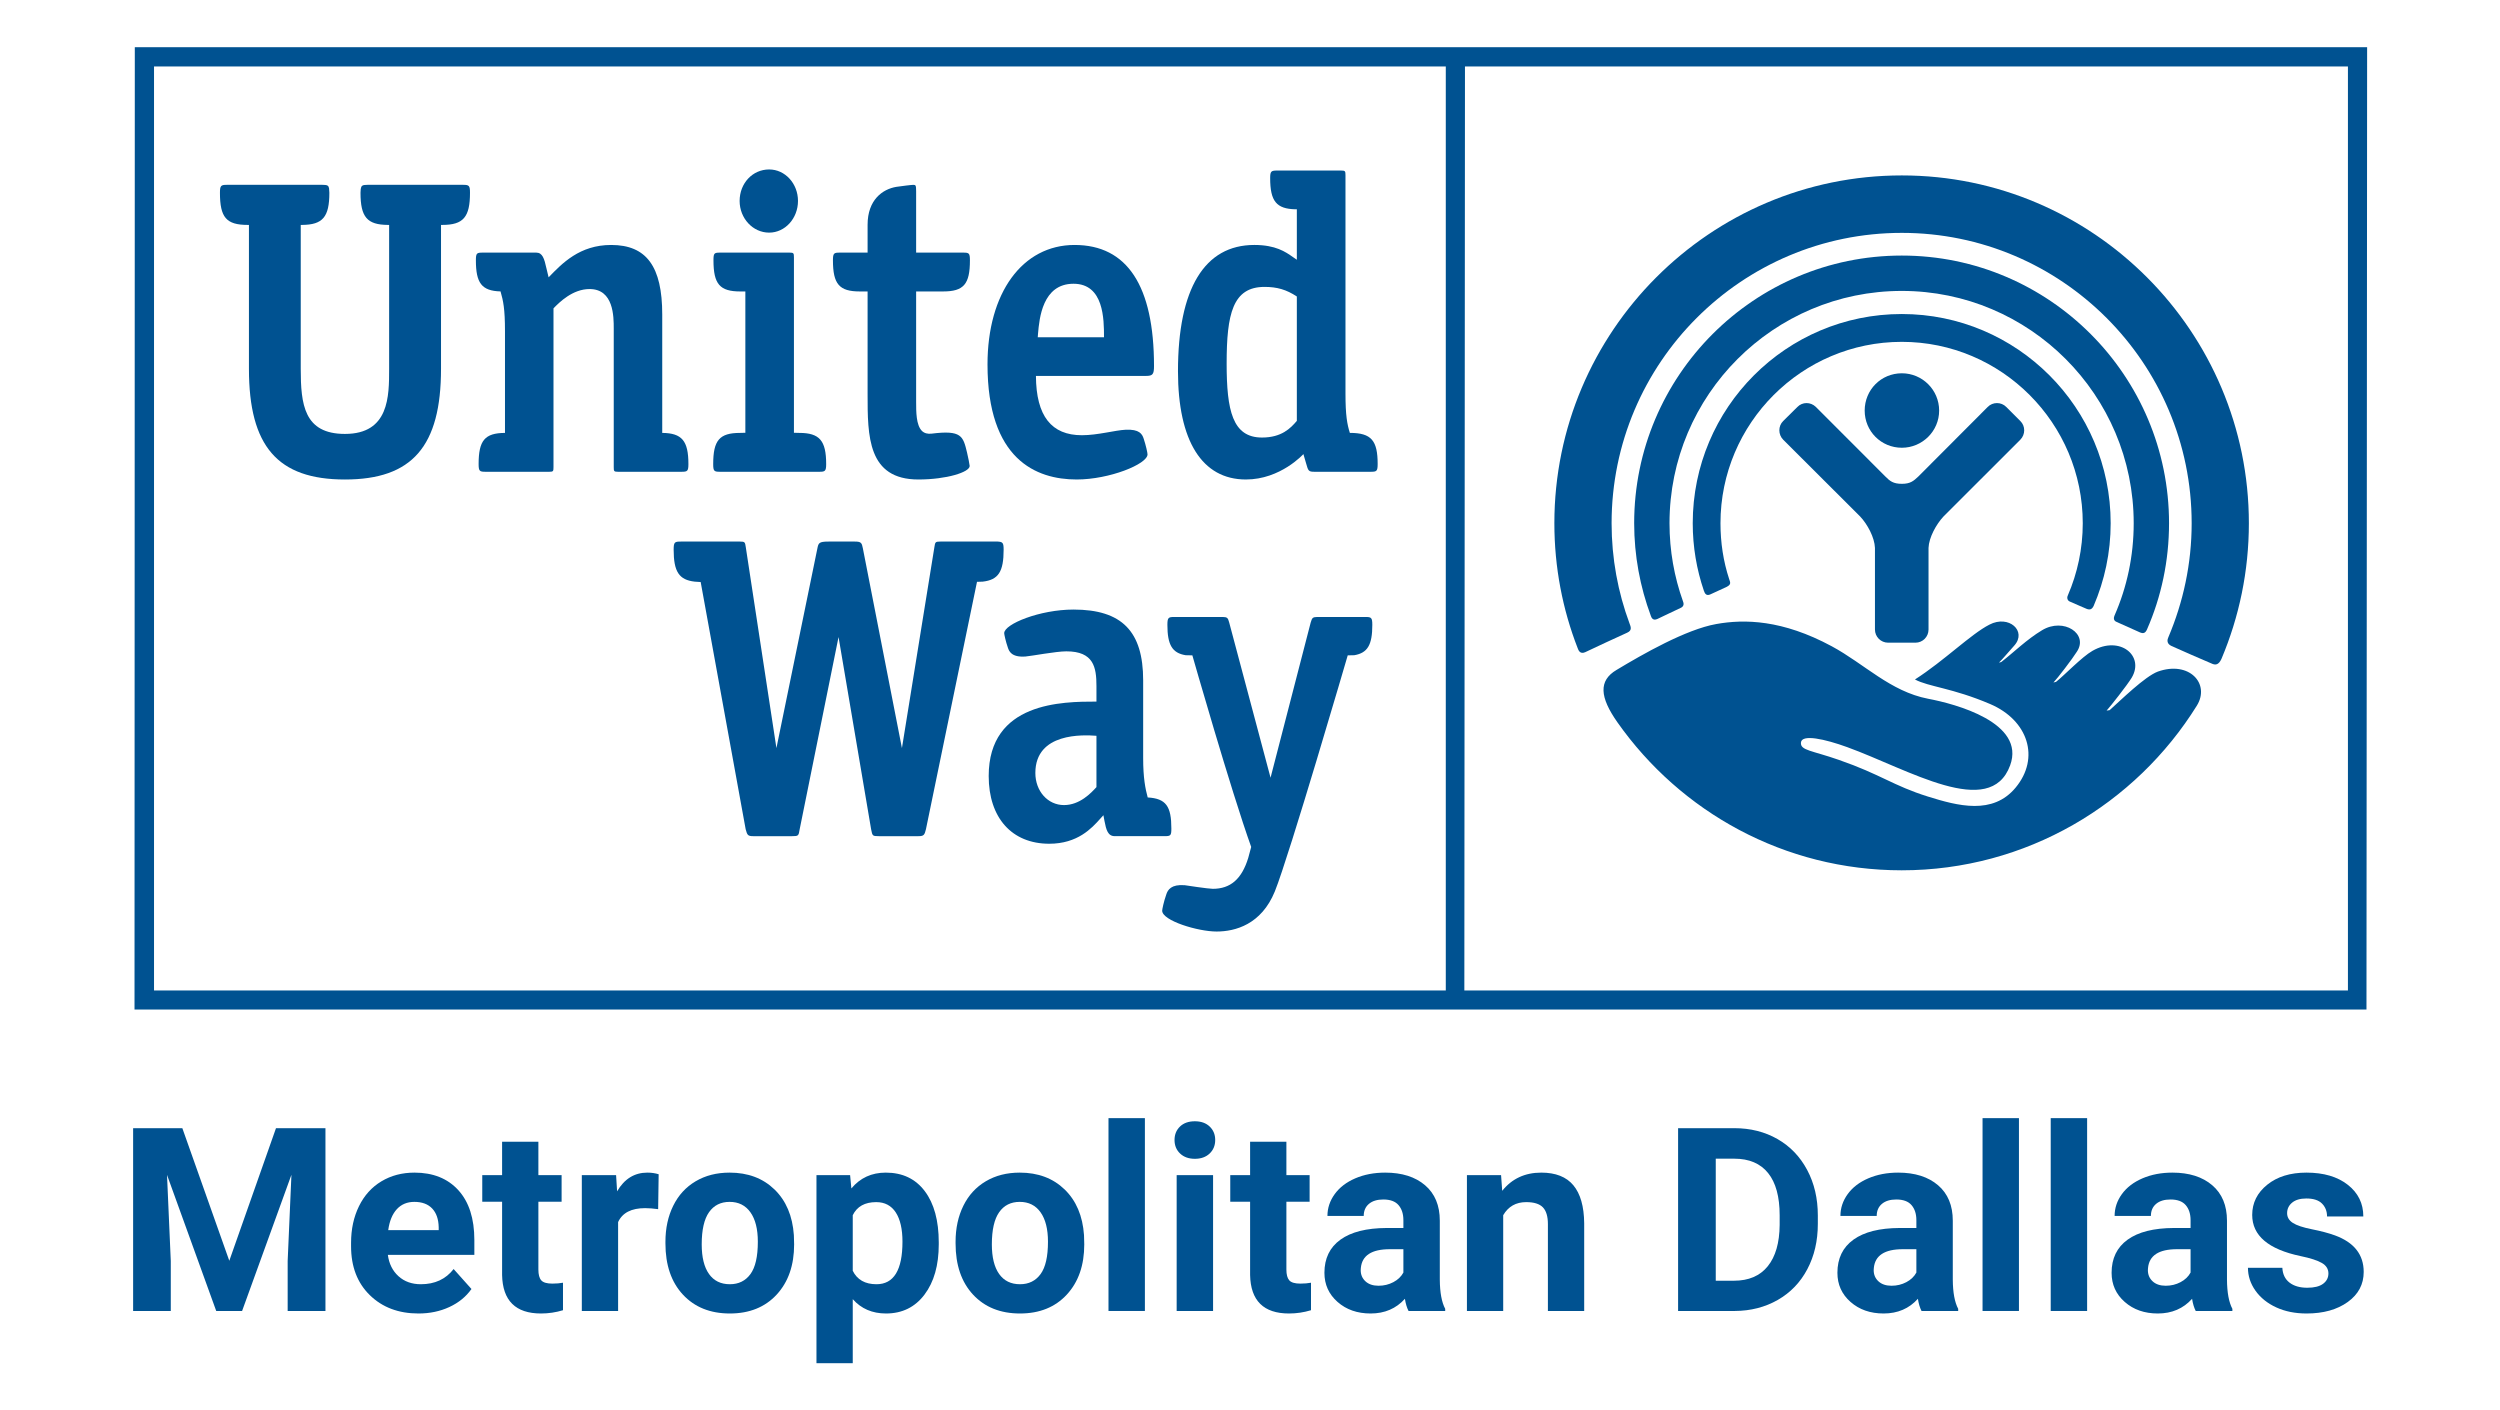
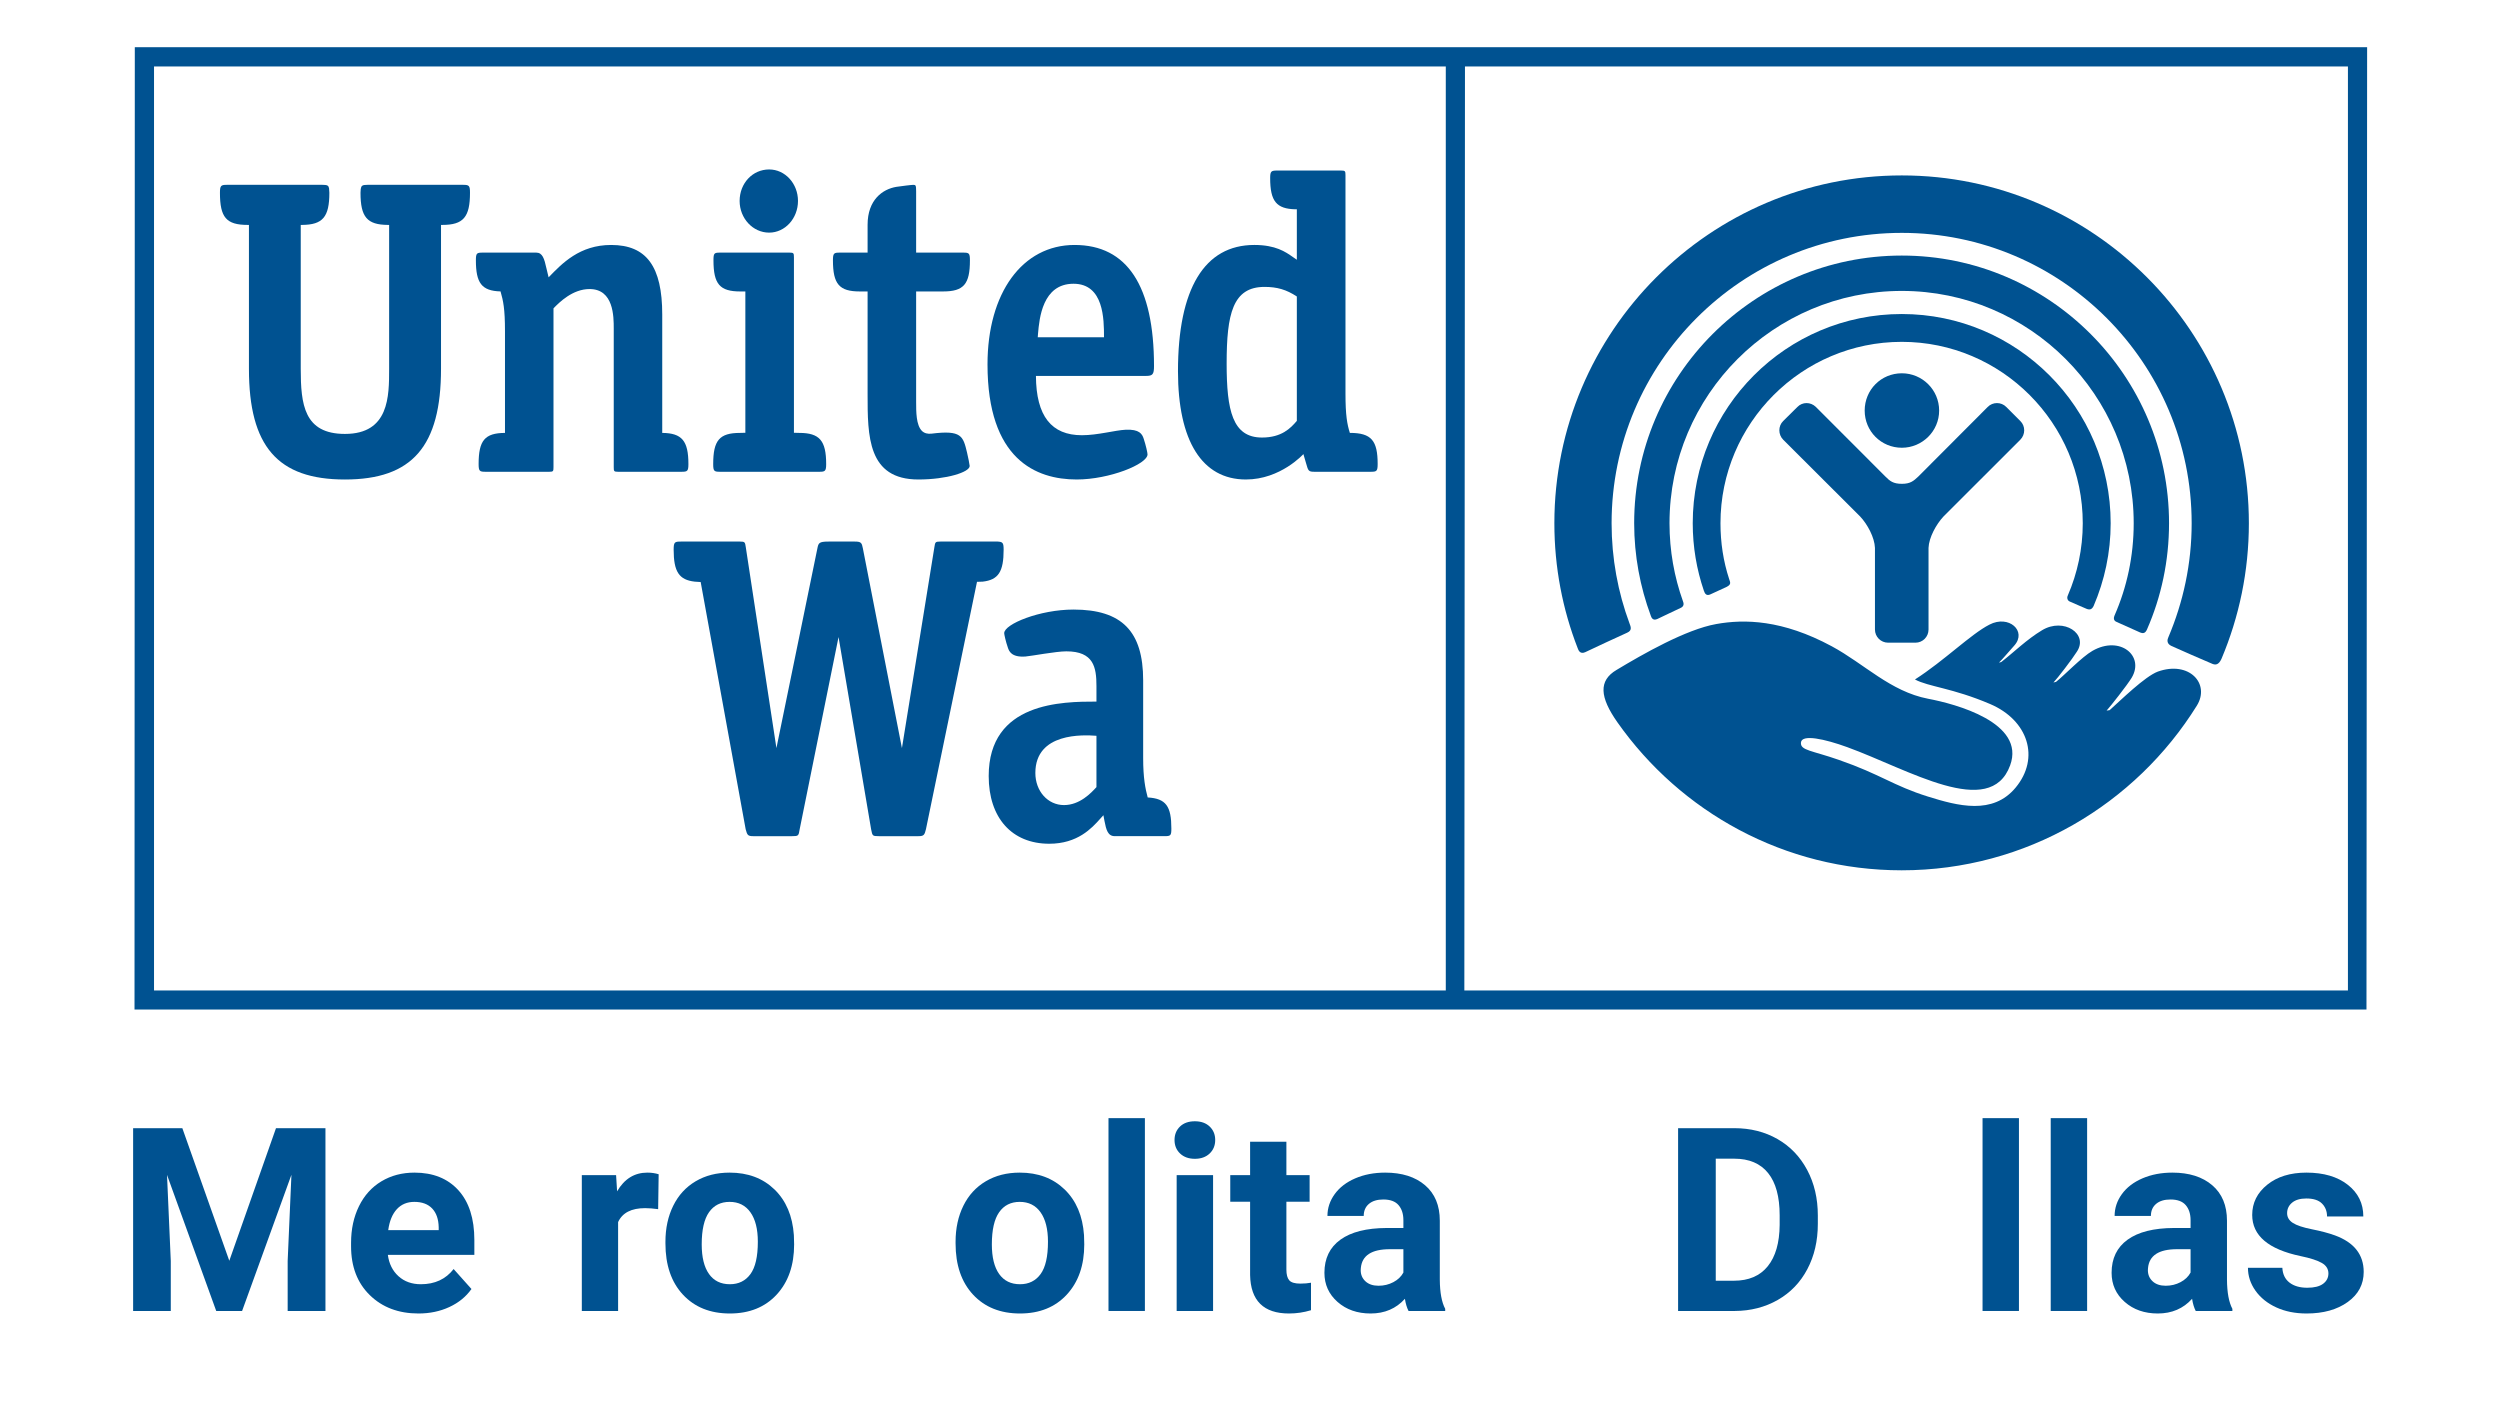
<svg xmlns="http://www.w3.org/2000/svg" width="100%" height="100%" viewBox="0 0 1138 642" version="1.1" xml:space="preserve" style="fill-rule:evenodd;clip-rule:evenodd;stroke-linejoin:round;stroke-miterlimit:2;">
  <g transform="matrix(4.167,0,0,4.167,0,0)">
    <g transform="matrix(0.934,0,0,0.934,4.041,5.079)">
      <path d="M16.999,126.512L22.491,142.019L27.953,126.512L33.738,126.512L33.738,147.892L29.318,147.892L29.318,142.048L29.759,131.96L23.988,147.892L20.963,147.892L15.207,131.975L15.648,142.048L15.648,147.892L11.243,147.892L11.243,126.512L16.999,126.512Z" style="fill:rgb(0,82,145);fill-rule:nonzero;" />
    </g>
    <g transform="matrix(0.934,0,0,0.934,4.041,5.079)">
      <path d="M44.135,135.132C43.292,135.132 42.61,135.417 42.086,135.987C41.562,136.558 41.227,137.373 41.08,138.436L46.983,138.436L46.983,138.096C46.963,137.152 46.709,136.422 46.22,135.906C45.73,135.39 45.035,135.132 44.135,135.132ZM44.619,148.186C42.289,148.186 40.392,147.471 38.929,146.041C37.466,144.612 36.734,142.708 36.734,140.329L36.734,139.918C36.734,138.323 37.042,136.897 37.659,135.638C38.276,134.38 39.149,133.411 40.28,132.731C41.41,132.051 42.7,131.71 44.149,131.71C46.322,131.71 48.033,132.396 49.281,133.766C50.529,135.137 51.153,137.079 51.153,139.596L51.153,141.328L41.036,141.328C41.173,142.365 41.587,143.198 42.277,143.824C42.967,144.451 43.841,144.764 44.898,144.764C46.533,144.764 47.81,144.172 48.73,142.987L50.815,145.322C50.179,146.223 49.318,146.925 48.231,147.429C47.144,147.934 45.941,148.186 44.619,148.186Z" style="fill:rgb(0,82,145);fill-rule:nonzero;" />
    </g>
    <g transform="matrix(0.934,0,0,0.934,4.041,5.079)">
-       <path d="M58.642,128.099L58.642,132.004L61.358,132.004L61.358,135.117L58.642,135.117L58.642,143.046C58.642,143.634 58.754,144.055 58.98,144.309C59.205,144.564 59.636,144.691 60.272,144.691C60.742,144.691 61.158,144.656 61.52,144.588L61.52,147.804C60.688,148.058 59.831,148.186 58.951,148.186C55.974,148.186 54.457,146.683 54.398,143.678L54.398,135.117L52.078,135.117L52.078,132.004L54.398,132.004L54.398,128.099L58.642,128.099Z" style="fill:rgb(0,82,145);fill-rule:nonzero;" />
-     </g>
+       </g>
    <g transform="matrix(0.934,0,0,0.934,4.041,5.079)">
      <path d="M72.65,135.983C72.073,135.905 71.564,135.865 71.123,135.865C69.517,135.865 68.465,136.409 67.966,137.495L67.966,147.892L63.722,147.892L63.722,132.004L67.731,132.004L67.848,133.899C68.701,132.44 69.88,131.71 71.388,131.71C71.857,131.71 72.298,131.774 72.709,131.901L72.65,135.983Z" style="fill:rgb(0,82,145);fill-rule:nonzero;" />
    </g>
    <g transform="matrix(0.934,0,0,0.934,4.041,5.079)">
      <path d="M77.745,140.103C77.745,141.612 78.029,142.767 78.597,143.566C79.164,144.364 79.977,144.764 81.035,144.764C82.062,144.764 82.865,144.369 83.443,143.58C84.02,142.791 84.309,141.528 84.309,139.793C84.309,138.314 84.02,137.166 83.443,136.352C82.865,135.538 82.053,135.132 81.005,135.132C79.967,135.132 79.164,135.536 78.597,136.345C78.029,137.153 77.745,138.406 77.745,140.103ZM73.502,139.801C73.502,138.225 73.805,136.82 74.412,135.587C75.019,134.354 75.892,133.399 77.033,132.724C78.173,132.048 79.497,131.71 81.005,131.71C83.149,131.71 84.899,132.366 86.255,133.678C87.61,134.989 88.367,136.772 88.523,139.023L88.553,140.109C88.553,142.547 87.872,144.502 86.512,145.976C85.151,147.449 83.325,148.186 81.035,148.186C78.744,148.186 76.916,147.451 75.55,145.983C74.184,144.515 73.502,142.518 73.502,139.992L73.502,139.801Z" style="fill:rgb(0,82,145);fill-rule:nonzero;" />
    </g>
    <g transform="matrix(0.934,0,0,0.934,4.041,5.079)">
-       <path d="M101.225,139.786C101.225,138.309 100.963,137.168 100.44,136.365C99.915,135.563 99.154,135.161 98.156,135.161C96.825,135.161 95.909,135.67 95.41,136.688L95.41,143.192C95.929,144.24 96.854,144.764 98.185,144.764C100.212,144.764 101.225,143.105 101.225,139.786ZM105.469,140.095C105.469,142.542 104.913,144.502 103.802,145.976C102.691,147.449 101.191,148.186 99.301,148.186C97.696,148.186 96.399,147.627 95.41,146.512L95.41,154L91.166,154L91.166,132.004L95.101,132.004L95.248,133.561C96.276,132.327 97.618,131.71 99.272,131.71C101.23,131.71 102.752,132.435 103.839,133.884C104.926,135.332 105.469,137.329 105.469,139.874L105.469,140.095Z" style="fill:rgb(0,82,145);fill-rule:nonzero;" />
-     </g>
+       </g>
    <g transform="matrix(0.934,0,0,0.934,4.041,5.079)">
      <path d="M111.679,140.103C111.679,141.612 111.964,142.767 112.531,143.566C113.098,144.364 113.912,144.764 114.969,144.764C115.997,144.764 116.8,144.369 117.377,143.58C117.954,142.791 118.243,141.528 118.243,139.793C118.243,138.314 117.954,137.166 117.377,136.352C116.8,135.538 115.987,135.132 114.939,135.132C113.901,135.132 113.098,135.536 112.531,136.345C111.964,137.153 111.679,138.406 111.679,140.103ZM107.436,139.801C107.436,138.225 107.74,136.82 108.346,135.587C108.953,134.354 109.827,133.399 110.968,132.724C112.107,132.048 113.431,131.71 114.939,131.71C117.083,131.71 118.833,132.366 120.189,133.678C121.545,134.989 122.301,136.772 122.458,139.023L122.487,140.109C122.487,142.547 121.806,144.502 120.446,145.976C119.085,147.449 117.26,148.186 114.969,148.186C112.679,148.186 110.85,147.451 109.484,145.983C108.119,144.515 107.436,142.518 107.436,139.992L107.436,139.801Z" style="fill:rgb(0,82,145);fill-rule:nonzero;" />
    </g>
    <g transform="matrix(0.934,0,0,0.934,4.041,5.079)">
      <rect x="125.321" y="125.338" width="4.257" height="22.554" style="fill:rgb(0,82,145);fill-rule:nonzero;" />
    </g>
    <g transform="matrix(0.934,0,0,0.934,4.041,5.079)">
      <path d="M137.553,147.892L133.294,147.892L133.294,132.004L137.553,132.004L137.553,147.892ZM133.045,127.893C133.045,127.256 133.258,126.733 133.683,126.321C134.109,125.91 134.689,125.704 135.424,125.704C136.147,125.704 136.725,125.91 137.156,126.321C137.587,126.733 137.802,127.256 137.802,127.893C137.802,128.538 137.584,129.067 137.148,129.479C136.713,129.89 136.137,130.095 135.424,130.095C134.709,130.095 134.134,129.89 133.698,129.479C133.262,129.067 133.045,128.538 133.045,127.893Z" style="fill:rgb(0,82,145);fill-rule:nonzero;" />
    </g>
    <g transform="matrix(0.934,0,0,0.934,4.041,5.079)">
      <path d="M146.128,128.099L146.128,132.004L148.844,132.004L148.844,135.117L146.128,135.117L146.128,143.046C146.128,143.634 146.24,144.055 146.465,144.309C146.69,144.564 147.121,144.691 147.758,144.691C148.227,144.691 148.643,144.656 149.006,144.588L149.006,147.804C148.173,148.058 147.316,148.186 146.435,148.186C143.46,148.186 141.942,146.683 141.884,143.678L141.884,135.117L139.563,135.117L139.563,132.004L141.884,132.004L141.884,128.099L146.128,128.099Z" style="fill:rgb(0,82,145);fill-rule:nonzero;" />
    </g>
    <g transform="matrix(0.934,0,0,0.934,4.041,5.079)">
      <path d="M156.905,144.941C157.531,144.941 158.109,144.801 158.637,144.522C159.167,144.243 159.557,143.868 159.812,143.399L159.812,140.667L158.226,140.667C156.102,140.667 154.971,141.401 154.835,142.87L154.82,143.119C154.82,143.649 155.006,144.084 155.378,144.426C155.75,144.769 156.259,144.941 156.905,144.941ZM160.415,147.892C160.219,147.51 160.077,147.035 159.989,146.467C158.961,147.612 157.625,148.186 155.98,148.186C154.424,148.186 153.134,147.735 152.111,146.834C151.088,145.934 150.576,144.799 150.576,143.428C150.576,141.744 151.2,140.452 152.449,139.551C153.697,138.65 155.5,138.195 157.859,138.186L159.812,138.186L159.812,137.275C159.812,136.541 159.624,135.954 159.247,135.514C158.87,135.072 158.275,134.853 157.463,134.853C156.749,134.853 156.188,135.024 155.782,135.366C155.376,135.709 155.173,136.179 155.173,136.776L150.929,136.776C150.929,135.857 151.213,135.004 151.78,134.221C152.348,133.439 153.151,132.824 154.188,132.378C155.226,131.933 156.391,131.71 157.683,131.71C159.641,131.71 161.195,132.202 162.346,133.186C163.496,134.17 164.071,135.553 164.071,137.334L164.071,144.221C164.081,145.729 164.291,146.869 164.702,147.642L164.702,147.892L160.415,147.892Z" style="fill:rgb(0,82,145);fill-rule:nonzero;" />
    </g>
    <g transform="matrix(0.934,0,0,0.934,4.041,5.079)">
-       <path d="M171.237,132.004L171.369,133.839C172.505,132.42 174.026,131.71 175.935,131.71C177.619,131.71 178.872,132.204 179.694,133.193C180.516,134.182 180.937,135.66 180.958,137.628L180.958,147.892L176.714,147.892L176.714,137.731C176.714,136.83 176.517,136.177 176.127,135.771C175.735,135.364 175.084,135.161 174.174,135.161C172.979,135.161 172.084,135.67 171.486,136.688L171.486,147.892L167.243,147.892L167.243,132.004L171.237,132.004Z" style="fill:rgb(0,82,145);fill-rule:nonzero;" />
-     </g>
+       </g>
    <g transform="matrix(0.934,0,0,0.934,4.041,5.079)">
      <path d="M196.346,130.08L196.346,144.353L198.475,144.353C200.198,144.353 201.514,143.79 202.425,142.664C203.336,141.539 203.801,139.928 203.82,137.833L203.82,136.702C203.82,134.529 203.37,132.883 202.47,131.762C201.568,130.642 200.252,130.08 198.519,130.08L196.346,130.08ZM191.941,147.892L191.941,126.512L198.519,126.512C200.399,126.512 202.08,126.936 203.563,127.782C205.046,128.629 206.204,129.834 207.036,131.395C207.868,132.956 208.284,134.731 208.284,136.718L208.284,137.701C208.284,139.689 207.875,141.455 207.057,143.002C206.24,144.549 205.088,145.748 203.599,146.6C202.112,147.451 200.433,147.882 198.563,147.892L191.941,147.892Z" style="fill:rgb(0,82,145);fill-rule:nonzero;" />
    </g>
    <g transform="matrix(0.934,0,0,0.934,4.041,5.079)">
-       <path d="M216.903,144.941C217.529,144.941 218.107,144.801 218.636,144.522C219.165,144.243 219.555,143.868 219.81,143.399L219.81,140.667L218.224,140.667C216.1,140.667 214.97,141.401 214.833,142.87L214.818,143.119C214.818,143.649 215.004,144.084 215.376,144.426C215.748,144.769 216.257,144.941 216.903,144.941ZM220.413,147.892C220.217,147.51 220.075,147.035 219.987,146.467C218.959,147.612 217.623,148.186 215.978,148.186C214.422,148.186 213.132,147.735 212.109,146.834C211.086,145.934 210.574,144.799 210.574,143.428C210.574,141.744 211.198,140.452 212.447,139.551C213.695,138.65 215.498,138.195 217.857,138.186L219.81,138.186L219.81,137.275C219.81,136.541 219.622,135.954 219.245,135.514C218.868,135.072 218.273,134.853 217.461,134.853C216.747,134.853 216.186,135.024 215.78,135.366C215.374,135.709 215.171,136.179 215.171,136.776L210.927,136.776C210.927,135.857 211.211,135.004 211.778,134.221C212.346,133.439 213.149,132.824 214.186,132.378C215.224,131.933 216.389,131.71 217.681,131.71C219.639,131.71 221.193,132.202 222.344,133.186C223.494,134.17 224.069,135.553 224.069,137.334L224.069,144.221C224.079,145.729 224.289,146.869 224.7,147.642L224.7,147.892L220.413,147.892Z" style="fill:rgb(0,82,145);fill-rule:nonzero;" />
-     </g>
+       </g>
    <g transform="matrix(0.934,0,0,0.934,4.041,5.079)">
      <rect x="227.549" y="125.338" width="4.257" height="22.554" style="fill:rgb(0,82,145);fill-rule:nonzero;" />
    </g>
    <g transform="matrix(0.934,0,0,0.934,4.041,5.079)">
      <rect x="235.522" y="125.338" width="4.258" height="22.554" style="fill:rgb(0,82,145);fill-rule:nonzero;" />
    </g>
    <g transform="matrix(0.934,0,0,0.934,4.041,5.079)">
      <path d="M248.972,144.941C249.598,144.941 250.177,144.801 250.705,144.522C251.234,144.243 251.625,143.868 251.88,143.399L251.88,140.667L250.294,140.667C248.17,140.667 247.039,141.401 246.902,142.87L246.887,143.119C246.887,143.649 247.073,144.084 247.445,144.426C247.817,144.769 248.326,144.941 248.972,144.941ZM252.482,147.892C252.286,147.51 252.144,147.035 252.056,146.467C251.028,147.612 249.692,148.186 248.048,148.186C246.491,148.186 245.201,147.735 244.179,146.834C243.155,145.934 242.643,144.799 242.643,143.428C242.643,141.744 243.267,140.452 244.516,139.551C245.764,138.65 247.567,138.195 249.927,138.186L251.88,138.186L251.88,137.275C251.88,136.541 251.691,135.954 251.314,135.514C250.937,135.072 250.343,134.853 249.53,134.853C248.816,134.853 248.256,135.024 247.849,135.366C247.443,135.709 247.24,136.179 247.24,136.776L242.996,136.776C242.996,135.857 243.28,135.004 243.847,134.221C244.416,133.439 245.219,132.824 246.256,132.378C247.294,131.933 248.459,131.71 249.751,131.71C251.709,131.71 253.262,132.202 254.413,133.186C255.563,134.17 256.138,135.553 256.138,137.334L256.138,144.221C256.148,145.729 256.358,146.869 256.769,147.642L256.769,147.892L252.482,147.892Z" style="fill:rgb(0,82,145);fill-rule:nonzero;" />
    </g>
    <g transform="matrix(0.934,0,0,0.934,4.041,5.079)">
      <path d="M268.002,143.501C268.002,142.983 267.745,142.574 267.231,142.275C266.718,141.977 265.892,141.71 264.757,141.475C260.978,140.682 259.088,139.076 259.088,136.658C259.088,135.249 259.674,134.072 260.844,133.127C262.013,132.183 263.543,131.71 265.432,131.71C267.449,131.71 269.061,132.186 270.27,133.135C271.479,134.084 272.084,135.317 272.084,136.835L267.841,136.835C267.841,136.228 267.644,135.727 267.253,135.33C266.861,134.934 266.25,134.735 265.418,134.735C264.703,134.735 264.15,134.897 263.759,135.22C263.367,135.543 263.171,135.954 263.171,136.453C263.171,136.923 263.393,137.303 263.839,137.591C264.284,137.88 265.036,138.13 266.093,138.34C267.15,138.551 268.041,138.788 268.765,139.052C271.007,139.874 272.128,141.299 272.128,143.325C272.128,144.774 271.507,145.946 270.263,146.842C269.02,147.737 267.415,148.186 265.447,148.186C264.116,148.186 262.933,147.948 261.901,147.473C260.868,146.998 260.058,146.348 259.47,145.521C258.884,144.693 258.59,143.8 258.59,142.841L262.613,142.841C262.652,143.595 262.931,144.172 263.45,144.573C263.969,144.975 264.664,145.175 265.535,145.175C266.347,145.175 266.962,145.021 267.378,144.713C267.794,144.404 268.002,144 268.002,143.501Z" style="fill:rgb(0,82,145);fill-rule:nonzero;" />
    </g>
    <g transform="matrix(0.934,0,0,0.934,4.041,5.079)">
      <path d="M195.721,64.077C196.159,63.869 197.175,63.419 197.622,63.201C198.143,62.934 198.072,62.721 197.916,62.298C197.234,60.228 196.898,58.032 196.898,55.76C196.898,44.062 206.408,34.544 218.104,34.544C229.771,34.544 239.27,44.062 239.27,55.76C239.27,58.748 238.641,61.62 237.527,64.193C237.423,64.374 237.408,64.74 237.715,64.901C238.062,65.047 239.348,65.625 239.724,65.773C240.107,65.924 240.341,65.834 240.541,65.434C241.822,62.449 242.534,59.19 242.534,55.76C242.534,42.252 231.581,31.29 218.104,31.29C204.595,31.29 193.653,42.252 193.653,55.76C193.653,58.529 194.112,61.173 194.958,63.66C195.079,64.035 195.281,64.281 195.721,64.077Z" style="fill:rgb(0,82,145);fill-rule:nonzero;" />
    </g>
    <g transform="matrix(0.934,0,0,0.934,4.041,5.079)">
      <path d="M189.519,66.956C190.014,66.695 191.762,65.908 192.222,65.672C192.702,65.476 192.59,65.074 192.512,64.891C191.493,62.033 190.936,58.978 190.936,55.759C190.936,40.761 203.113,28.588 218.104,28.588C233.048,28.588 245.228,40.761 245.228,55.759C245.228,59.597 244.438,63.242 242.985,66.554C242.912,66.727 242.785,67.139 243.246,67.31C243.658,67.498 245.612,68.368 245.971,68.531C246.354,68.687 246.593,68.619 246.787,68.172C248.45,64.375 249.361,60.166 249.361,55.759C249.361,38.502 235.346,24.452 218.104,24.452C200.832,24.452 186.804,38.502 186.804,55.759C186.804,59.556 187.498,63.202 188.749,66.581C188.822,66.79 188.981,67.202 189.519,66.956Z" style="fill:rgb(0,82,145);fill-rule:nonzero;" />
    </g>
    <g transform="matrix(0.934,0,0,0.934,4.041,5.079)">
      <path d="M181.065,70.846C181.671,70.545 185.349,68.844 185.983,68.562C186.649,68.276 186.357,67.776 186.266,67.499C184.906,63.831 184.163,59.879 184.163,55.76C184.163,37.021 199.377,21.799 218.106,21.799C236.777,21.799 252.007,37.021 252.007,55.76C252.007,60.494 251.022,64.995 249.277,69.105C249.157,69.354 249.038,69.851 249.66,70.121C250.24,70.387 253.82,71.962 254.313,72.155C254.791,72.389 255.164,72.339 255.492,71.623C257.56,66.726 258.698,61.361 258.698,55.76C258.698,33.335 240.487,15.079 218.106,15.079C195.68,15.079 177.47,33.335 177.47,55.76C177.47,60.917 178.434,65.841 180.194,70.366C180.287,70.623 180.47,71.102 181.065,70.846Z" style="fill:rgb(0,82,145);fill-rule:nonzero;" />
    </g>
    <g transform="matrix(0.934,0,0,0.934,4.041,5.079)">
      <path d="M218.113,46.93C220.499,46.93 222.473,44.99 222.473,42.586C222.473,40.156 220.499,38.221 218.113,38.221C215.681,38.221 213.764,40.156 213.764,42.586C213.764,44.99 215.681,46.93 218.113,46.93Z" style="fill:rgb(0,82,145);fill-rule:nonzero;" />
    </g>
    <g transform="matrix(0.934,0,0,0.934,4.041,5.079)">
      <path d="M219.708,69.73C220.548,69.73 221.231,69.042 221.231,68.192L221.231,58.644C221.275,57.433 222.133,55.878 222.976,54.976L231.965,45.991C232.573,45.387 232.573,44.385 231.965,43.802L230.327,42.164C229.735,41.553 228.739,41.553 228.146,42.164L220.037,50.295C219.479,50.82 219.103,51.149 218.113,51.149C217.095,51.149 216.705,50.82 216.183,50.295L208.061,42.164C207.445,41.553 206.479,41.553 205.889,42.164L204.235,43.802C203.633,44.385 203.633,45.387 204.235,45.991L213.239,54.976C214.089,55.878 214.923,57.433 214.965,58.644L214.965,68.192C214.965,69.042 215.654,69.73 216.503,69.73L219.708,69.73Z" style="fill:rgb(0,82,145);fill-rule:nonzero;" />
    </g>
    <g transform="matrix(0.934,0,0,0.934,4.041,5.079)">
      <path d="M248.054,73.11C246.535,73.673 243.693,76.479 242.414,77.62L242.057,77.673C242.514,77.173 244.473,74.685 244.987,73.836C246.535,71.263 243.611,68.843 240.402,70.685C239.176,71.384 237.137,73.527 236.149,74.309L235.842,74.387C236.281,73.944 238.099,71.567 238.574,70.793C239.986,68.713 237.042,66.737 234.506,68.275C232.708,69.356 231.24,70.826 229.734,71.994L229.47,72.062C229.875,71.67 230.884,70.476 231.267,70.059C232.766,68.374 230.621,66.434 228.357,67.617C226.185,68.723 223.063,71.843 219.645,74.032C221.23,74.889 224.021,75.019 228.44,76.906C232.876,78.799 234.309,83.206 231.413,86.685C228.74,89.907 224.667,88.822 221.164,87.728C217.096,86.455 215.653,85.141 210.756,83.441C207.56,82.324 206.249,82.341 206.308,81.427C206.361,80.379 209.127,81.005 211.714,81.944C218.897,84.552 228.43,90.46 230.772,84.088C232.624,79.065 224.349,76.886 221.178,76.286C216.771,75.436 213.729,72.208 209.908,70.147C204.135,67.034 199.694,66.956 196.399,67.55C192.853,68.182 187.8,71.077 184.743,72.916C182.615,74.173 182.772,76.098 184.846,79.045C192.214,89.51 204.35,96.352 218.092,96.352C232.662,96.352 245.453,88.613 252.612,77.095C254.206,74.522 251.71,71.811 248.054,73.11Z" style="fill:rgb(0,82,145);fill-rule:nonzero;" />
    </g>
    <g transform="matrix(0.934,0,0,0.934,4.041,5.079)">
-       <path d="M131.6,101.077C131.608,102.246 135.779,103.512 137.965,103.512C140.139,103.512 143.2,102.693 144.777,98.819C146.432,94.741 153.302,71.212 153.302,71.212L154.077,71.195C155.619,70.924 156.177,70.006 156.177,67.644C156.177,66.795 156.056,66.722 155.369,66.722L149.733,66.722C149.19,66.737 149.138,66.82 148.968,67.378L144.275,85.522L139.44,67.378C139.289,66.82 139.216,66.737 138.682,66.722L133.012,66.722C132.332,66.722 132.21,66.795 132.21,67.644C132.21,70.011 132.788,70.936 134.338,71.195L135.13,71.212C135.13,71.212 139.639,87.002 142.011,93.62L141.665,94.904C140.905,97.381 139.586,98.517 137.516,98.517C137.012,98.517 134.238,98.095 134.238,98.095C132.666,97.97 132.246,98.628 132.074,99.196C131.788,100.003 131.6,100.916 131.6,101.077Z" style="fill:rgb(0,82,145);fill-rule:nonzero;" />
-     </g>
+       </g>
    <g transform="matrix(0.934,0,0,0.934,4.041,5.079)">
      <path d="M112.377,57.903L105.652,57.903C105.06,57.903 105.051,57.965 104.958,58.561L101.162,82.059L96.59,58.679C96.471,58.048 96.379,57.903 95.66,57.903L92.578,57.903C91.448,57.903 91.399,58.076 91.269,58.722L86.483,82.059L82.9,58.561C82.811,57.965 82.797,57.903 82.217,57.903L75.295,57.903C74.58,57.903 74.463,57.97 74.463,58.852C74.463,61.438 75.099,62.383 76.925,62.591L77.624,62.637L82.885,91.55C83.068,92.223 83.133,92.359 83.762,92.359L88.322,92.359C89.057,92.359 89.081,92.321 89.203,91.55L93.748,69.069L97.561,91.57C97.712,92.321 97.712,92.359 98.455,92.359L103.101,92.359C103.717,92.359 103.809,92.223 103.97,91.55L109.942,62.612L110.603,62.591C112.445,62.383 113.057,61.433 113.057,58.852C113.057,58.033 112.943,57.945 112.377,57.903Z" style="fill:rgb(0,82,145);fill-rule:nonzero;" />
    </g>
    <g transform="matrix(0.934,0,0,0.934,4.041,5.079)">
      <path d="M123.913,86.622C123.287,87.31 121.963,88.723 120.116,88.723C118.225,88.723 116.767,87.097 116.767,84.969C116.767,80.217 122.376,80.504 123.913,80.619L123.913,86.622ZM129.907,87.831C129.634,86.825 129.376,85.559 129.376,83.232L129.376,74.132C129.376,68.4 126.888,65.855 121.227,65.855C117.289,65.855 113.123,67.551 113.123,68.619C113.123,68.75 113.298,69.589 113.566,70.35C113.688,70.684 113.942,71.468 115.611,71.347C116.285,71.295 119.175,70.742 120.392,70.742C123.594,70.742 123.913,72.609 123.913,74.805L123.913,76.619C119.926,76.619 111.31,76.662 111.31,85.328C111.31,90.215 114.017,93.245 118.393,93.245C121.705,93.245 123.36,91.431 124.345,90.33L124.726,89.908L124.849,90.569C125.052,91.627 125.247,92.358 126.059,92.358L131.864,92.358C132.586,92.358 132.674,92.301 132.674,91.466C132.674,88.87 132.059,87.956 129.907,87.831Z" style="fill:rgb(0,82,145);fill-rule:nonzero;" />
    </g>
    <g transform="matrix(0.934,0,0,0.934,4.041,5.079)">
      <path d="M89.149,45.194L88.531,45.178L88.531,24.671C88.531,24.166 88.494,24.108 88.019,24.108L79.911,24.108C79.204,24.108 79.12,24.166 79.12,25.01C79.12,27.799 79.861,28.651 82.269,28.651L82.849,28.651L82.849,45.178L82.234,45.194C79.819,45.194 79.088,46.055 79.088,48.839C79.088,49.674 79.198,49.741 79.895,49.741L91.492,49.741C92.17,49.741 92.301,49.674 92.301,48.839C92.301,46.08 91.516,45.194 89.149,45.194Z" style="fill:rgb(0,82,145);fill-rule:nonzero;" />
    </g>
    <g transform="matrix(0.934,0,0,0.934,4.041,5.079)">
      <path d="M85.631,14.381C83.683,14.381 82.179,16.005 82.179,18.065C82.179,20.093 83.72,21.77 85.631,21.77C87.506,21.77 89.005,20.093 89.005,18.065C89.005,16.039 87.506,14.381 85.631,14.381Z" style="fill:rgb(0,82,145);fill-rule:nonzero;" />
    </g>
    <g transform="matrix(0.934,0,0,0.934,4.041,5.079)">
      <path d="M47.254,20.868L47.404,20.868C49.868,20.868 50.643,19.957 50.643,17.109C50.643,16.266 50.54,16.179 49.824,16.179L38.657,16.179C38.022,16.179 37.932,16.286 37.865,16.67L37.838,17.109C37.838,19.951 38.609,20.849 41.029,20.868L41.186,20.868L41.186,37.699C41.186,40.928 41.186,45.313 36.015,45.313C31.231,45.313 30.848,41.866 30.848,37.699L30.848,20.868L31.011,20.868C33.413,20.849 34.195,19.951 34.195,17.109L34.158,16.576C34.09,16.273 33.992,16.179 33.376,16.179L22.227,16.179C21.515,16.179 21.398,16.266 21.398,17.109C21.398,19.99 22.136,20.868 24.643,20.868L24.789,20.868L24.789,37.699C24.789,46.763 28.15,50.644 36.015,50.644C43.883,50.644 47.254,46.763 47.254,37.699L47.254,20.868Z" style="fill:rgb(0,82,145);fill-rule:nonzero;" />
    </g>
    <g transform="matrix(0.934,0,0,0.934,4.041,5.079)">
      <path d="M73.128,45.194L73.128,31.347C73.128,25.729 71.286,23.213 67.157,23.213C63.463,23.213 61.423,25.364 59.837,26.997C59.7,26.402 59.581,25.932 59.581,25.932C59.334,24.807 59.12,24.108 58.396,24.108L52.132,24.108C51.434,24.108 51.333,24.166 51.333,25.01C51.333,27.648 51.997,28.588 54.216,28.646C54.532,29.756 54.735,30.658 54.735,33.304L54.735,45.194C52.371,45.209 51.652,46.075 51.652,48.839C51.652,49.674 51.773,49.741 52.463,49.741L59.924,49.741C60.38,49.741 60.409,49.674 60.409,49.189L60.409,30.626C61.094,29.917 62.644,28.369 64.629,28.369C67.456,28.369 67.456,31.596 67.456,32.98L67.456,49.189C67.456,49.674 67.475,49.741 67.958,49.741L75.383,49.741C76.067,49.741 76.189,49.674 76.189,48.839C76.189,46.111 75.427,45.219 73.128,45.194Z" style="fill:rgb(0,82,145);fill-rule:nonzero;" />
    </g>
    <g transform="matrix(0.934,0,0,0.934,4.041,5.079)">
      <path d="M103.086,50.643C106.393,50.643 109.086,49.782 109.086,49.063C109.086,48.937 108.891,47.962 108.775,47.483C108.312,45.553 108.129,44.844 104.619,45.282C104.177,45.334 103.776,45.236 103.498,44.959C102.823,44.271 102.823,42.758 102.823,41.543L102.823,28.65L105.972,28.65C108.392,28.65 109.114,27.799 109.114,25.01C109.114,24.165 109.011,24.108 108.312,24.108L102.823,24.108L102.823,16.913C102.823,16.221 102.762,16.187 102.5,16.181C102.252,16.181 101.094,16.333 100.507,16.416C98.882,16.691 97.146,17.947 97.146,20.85L97.146,24.108L93.899,24.108C93.212,24.108 93.093,24.165 93.093,25.01C93.093,27.799 93.839,28.65 96.234,28.65L97.146,28.65L97.146,40.661C97.146,45.563 97.146,50.643 103.086,50.643Z" style="fill:rgb(0,82,145);fill-rule:nonzero;" />
    </g>
    <g transform="matrix(0.934,0,0,0.934,4.041,5.079)">
      <path d="M117.047,34.007L117.081,33.565C117.235,31.816 117.595,27.749 121.227,27.749C124.781,27.749 124.796,31.894 124.796,34.007L117.047,34.007ZM130.645,37.387C130.645,27.988 127.506,23.213 121.354,23.213C115.25,23.213 111.171,28.817 111.171,37.183C111.171,48.292 116.835,50.643 121.602,50.643C125.435,50.643 129.886,48.839 129.886,47.707C129.886,47.53 129.701,46.664 129.442,45.887C129.268,45.324 128.932,44.744 127.316,44.824C126.066,44.887 124.062,45.465 122.21,45.465C118.663,45.465 116.859,43.249 116.835,38.528L129.726,38.528C130.487,38.528 130.645,38.336 130.645,37.387Z" style="fill:rgb(0,82,145);fill-rule:nonzero;" />
    </g>
    <g transform="matrix(0.934,0,0,0.934,4.041,5.079)">
      <path d="M143.274,45.736C139.823,45.736 139.14,42.57 139.14,37.079C139.14,31.263 139.856,28.118 143.571,28.118C145.041,28.118 146.125,28.432 147.35,29.239L147.35,43.786C146.62,44.646 145.572,45.736 143.274,45.736ZM153.55,45.193C153.234,44.188 153.039,43.133 153.039,40.615L153.039,15.053C153.039,14.576 153,14.508 152.529,14.508L145.058,14.508C144.361,14.508 144.23,14.576 144.23,15.392C144.23,18.093 144.956,18.995 147.198,19.041L147.35,19.041L147.35,24.942L146.888,24.625C146.028,24.019 144.87,23.212 142.377,23.212C136.551,23.212 133.448,28.316 133.448,37.982C133.448,46.138 136.269,50.643 141.39,50.643C145.45,50.643 148.117,47.671 148.117,47.671L148.439,48.776C148.68,49.643 148.727,49.741 149.417,49.741L155.998,49.741C156.68,49.741 156.802,49.673 156.802,48.839C156.802,46.095 156.078,45.193 153.55,45.193Z" style="fill:rgb(0,82,145);fill-rule:nonzero;" />
    </g>
    <g transform="matrix(0.934,0,0,0.934,4.041,5.079)">
      <path d="M270.284,110.402L166.941,110.402L167.014,2.334L270.284,2.334L270.284,110.402ZM13.688,2.334L164.771,2.334L164.771,110.402L13.688,110.402L13.688,2.334ZM11.44,0.08L11.406,112.639L272.453,112.639L272.529,0.08L11.44,0.08Z" style="fill:rgb(0,82,145);fill-rule:nonzero;" />
    </g>
  </g>
</svg>